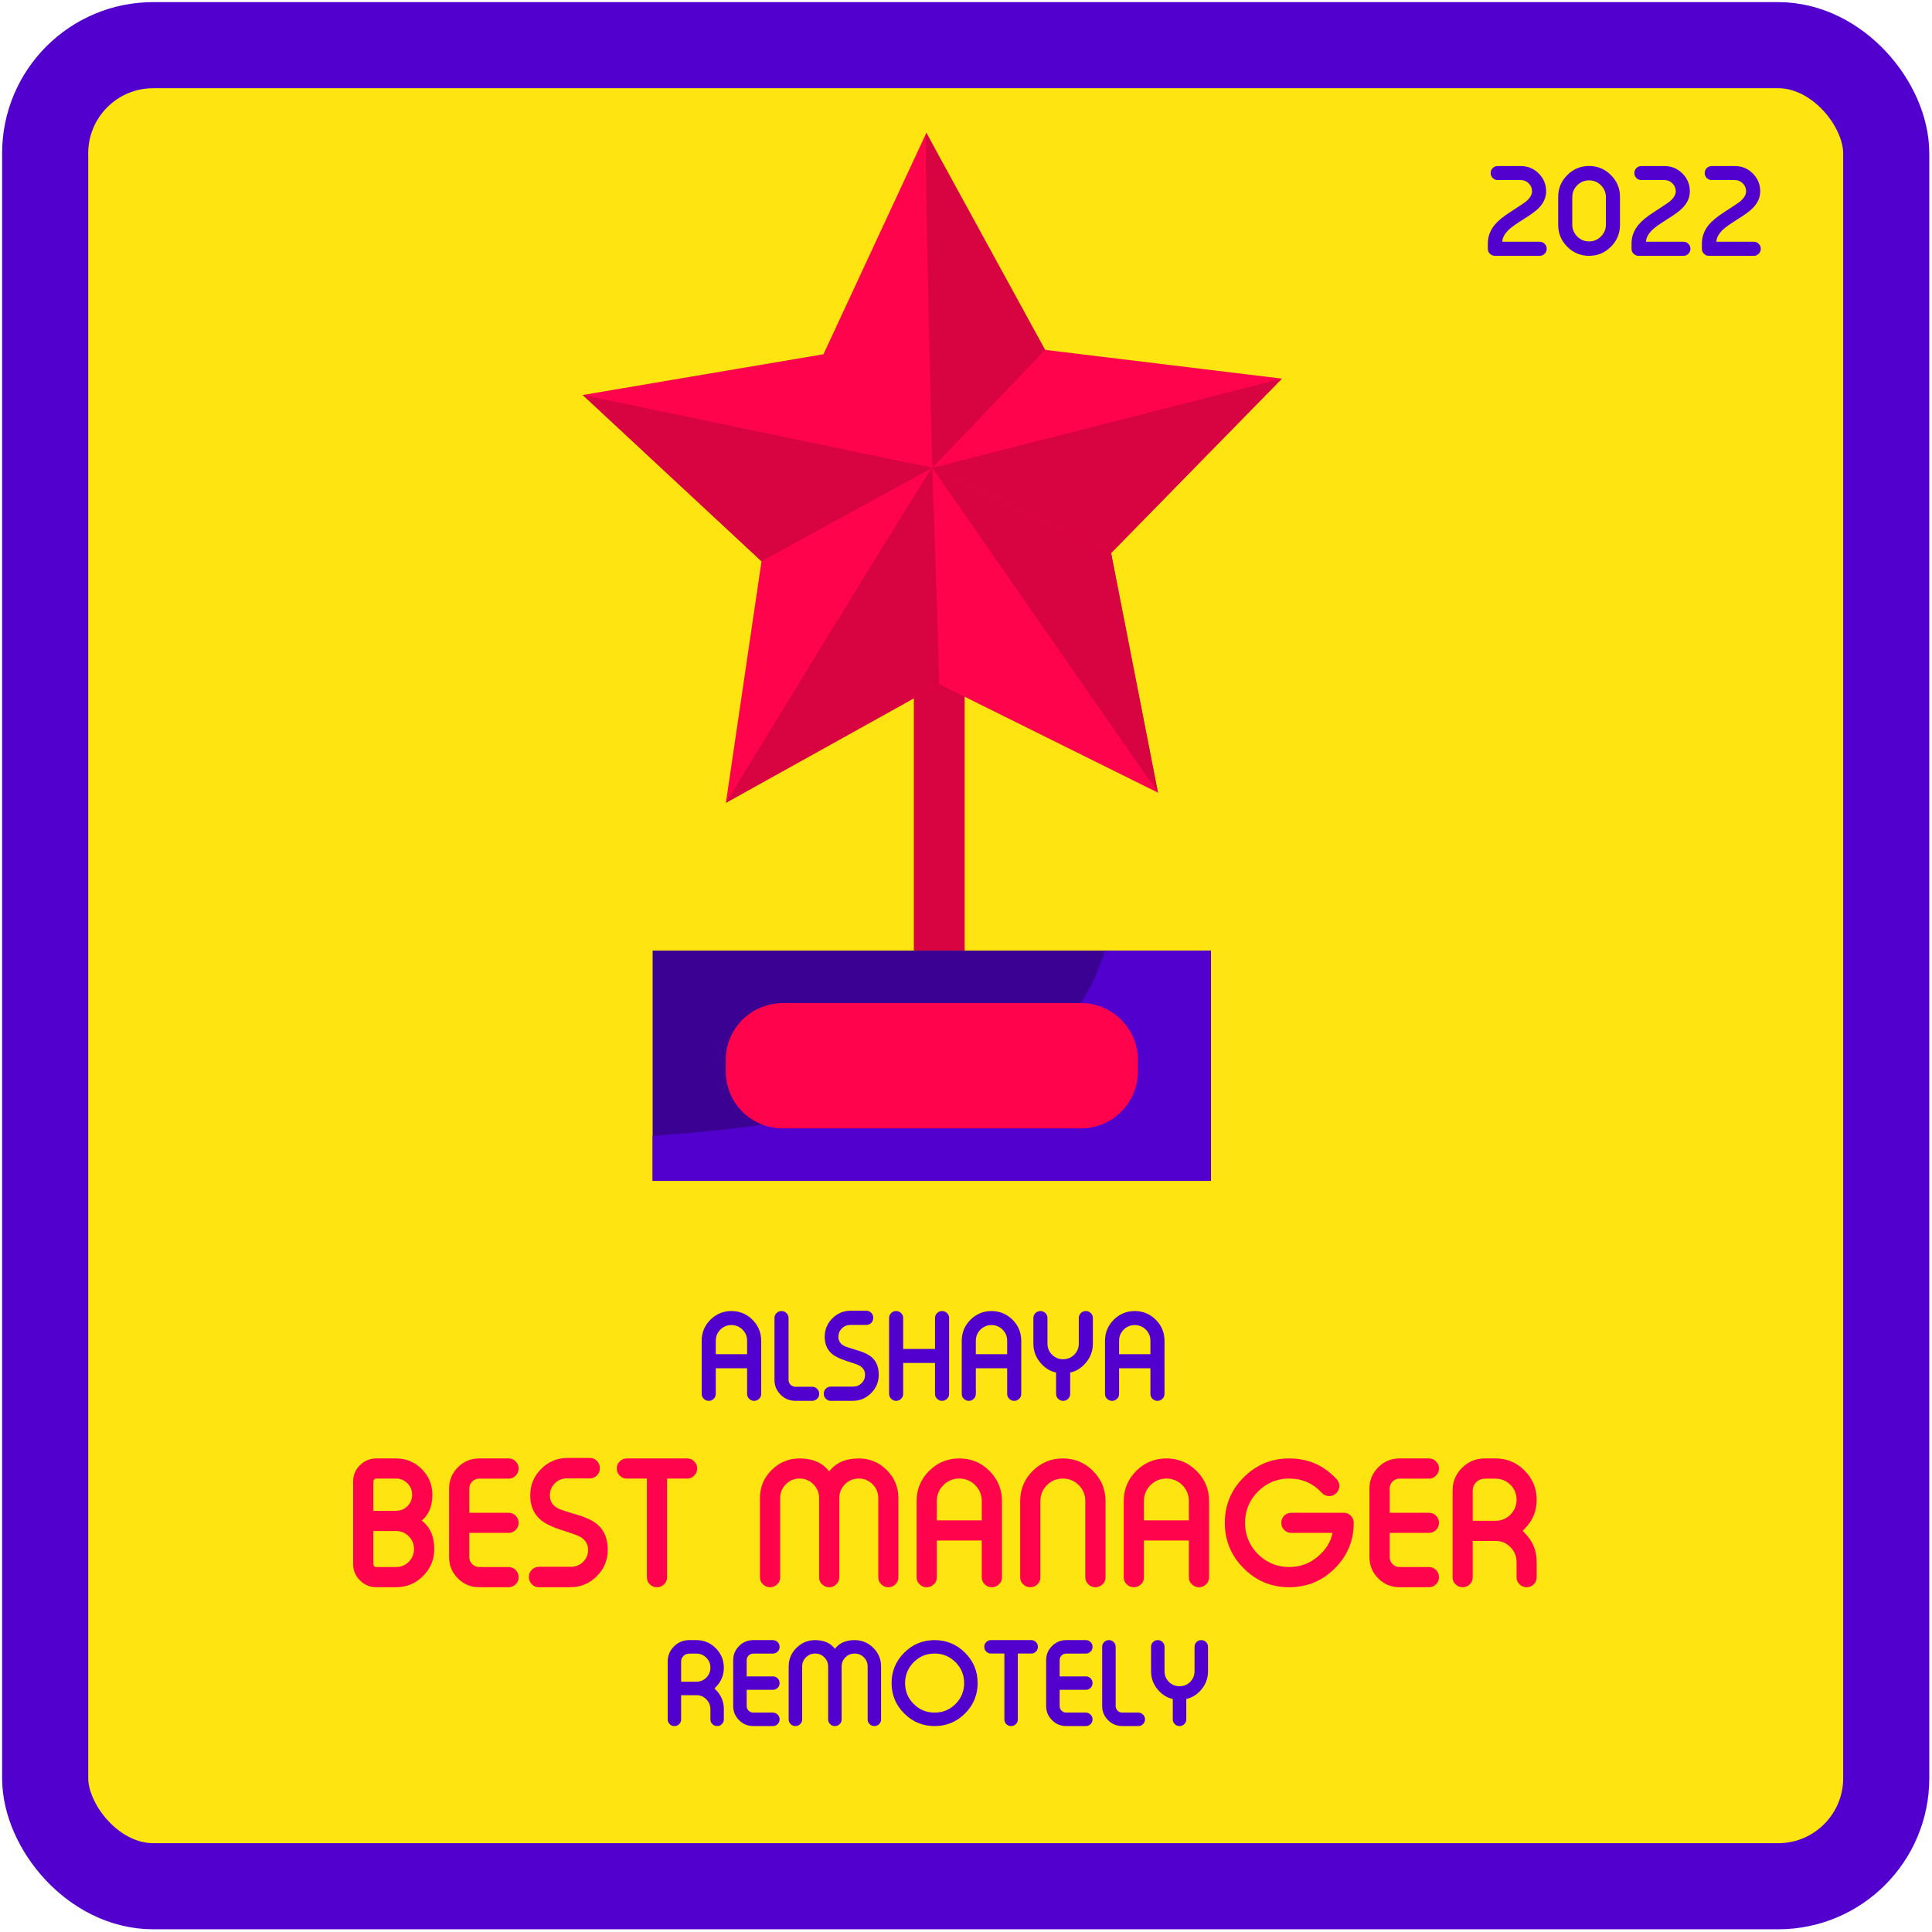
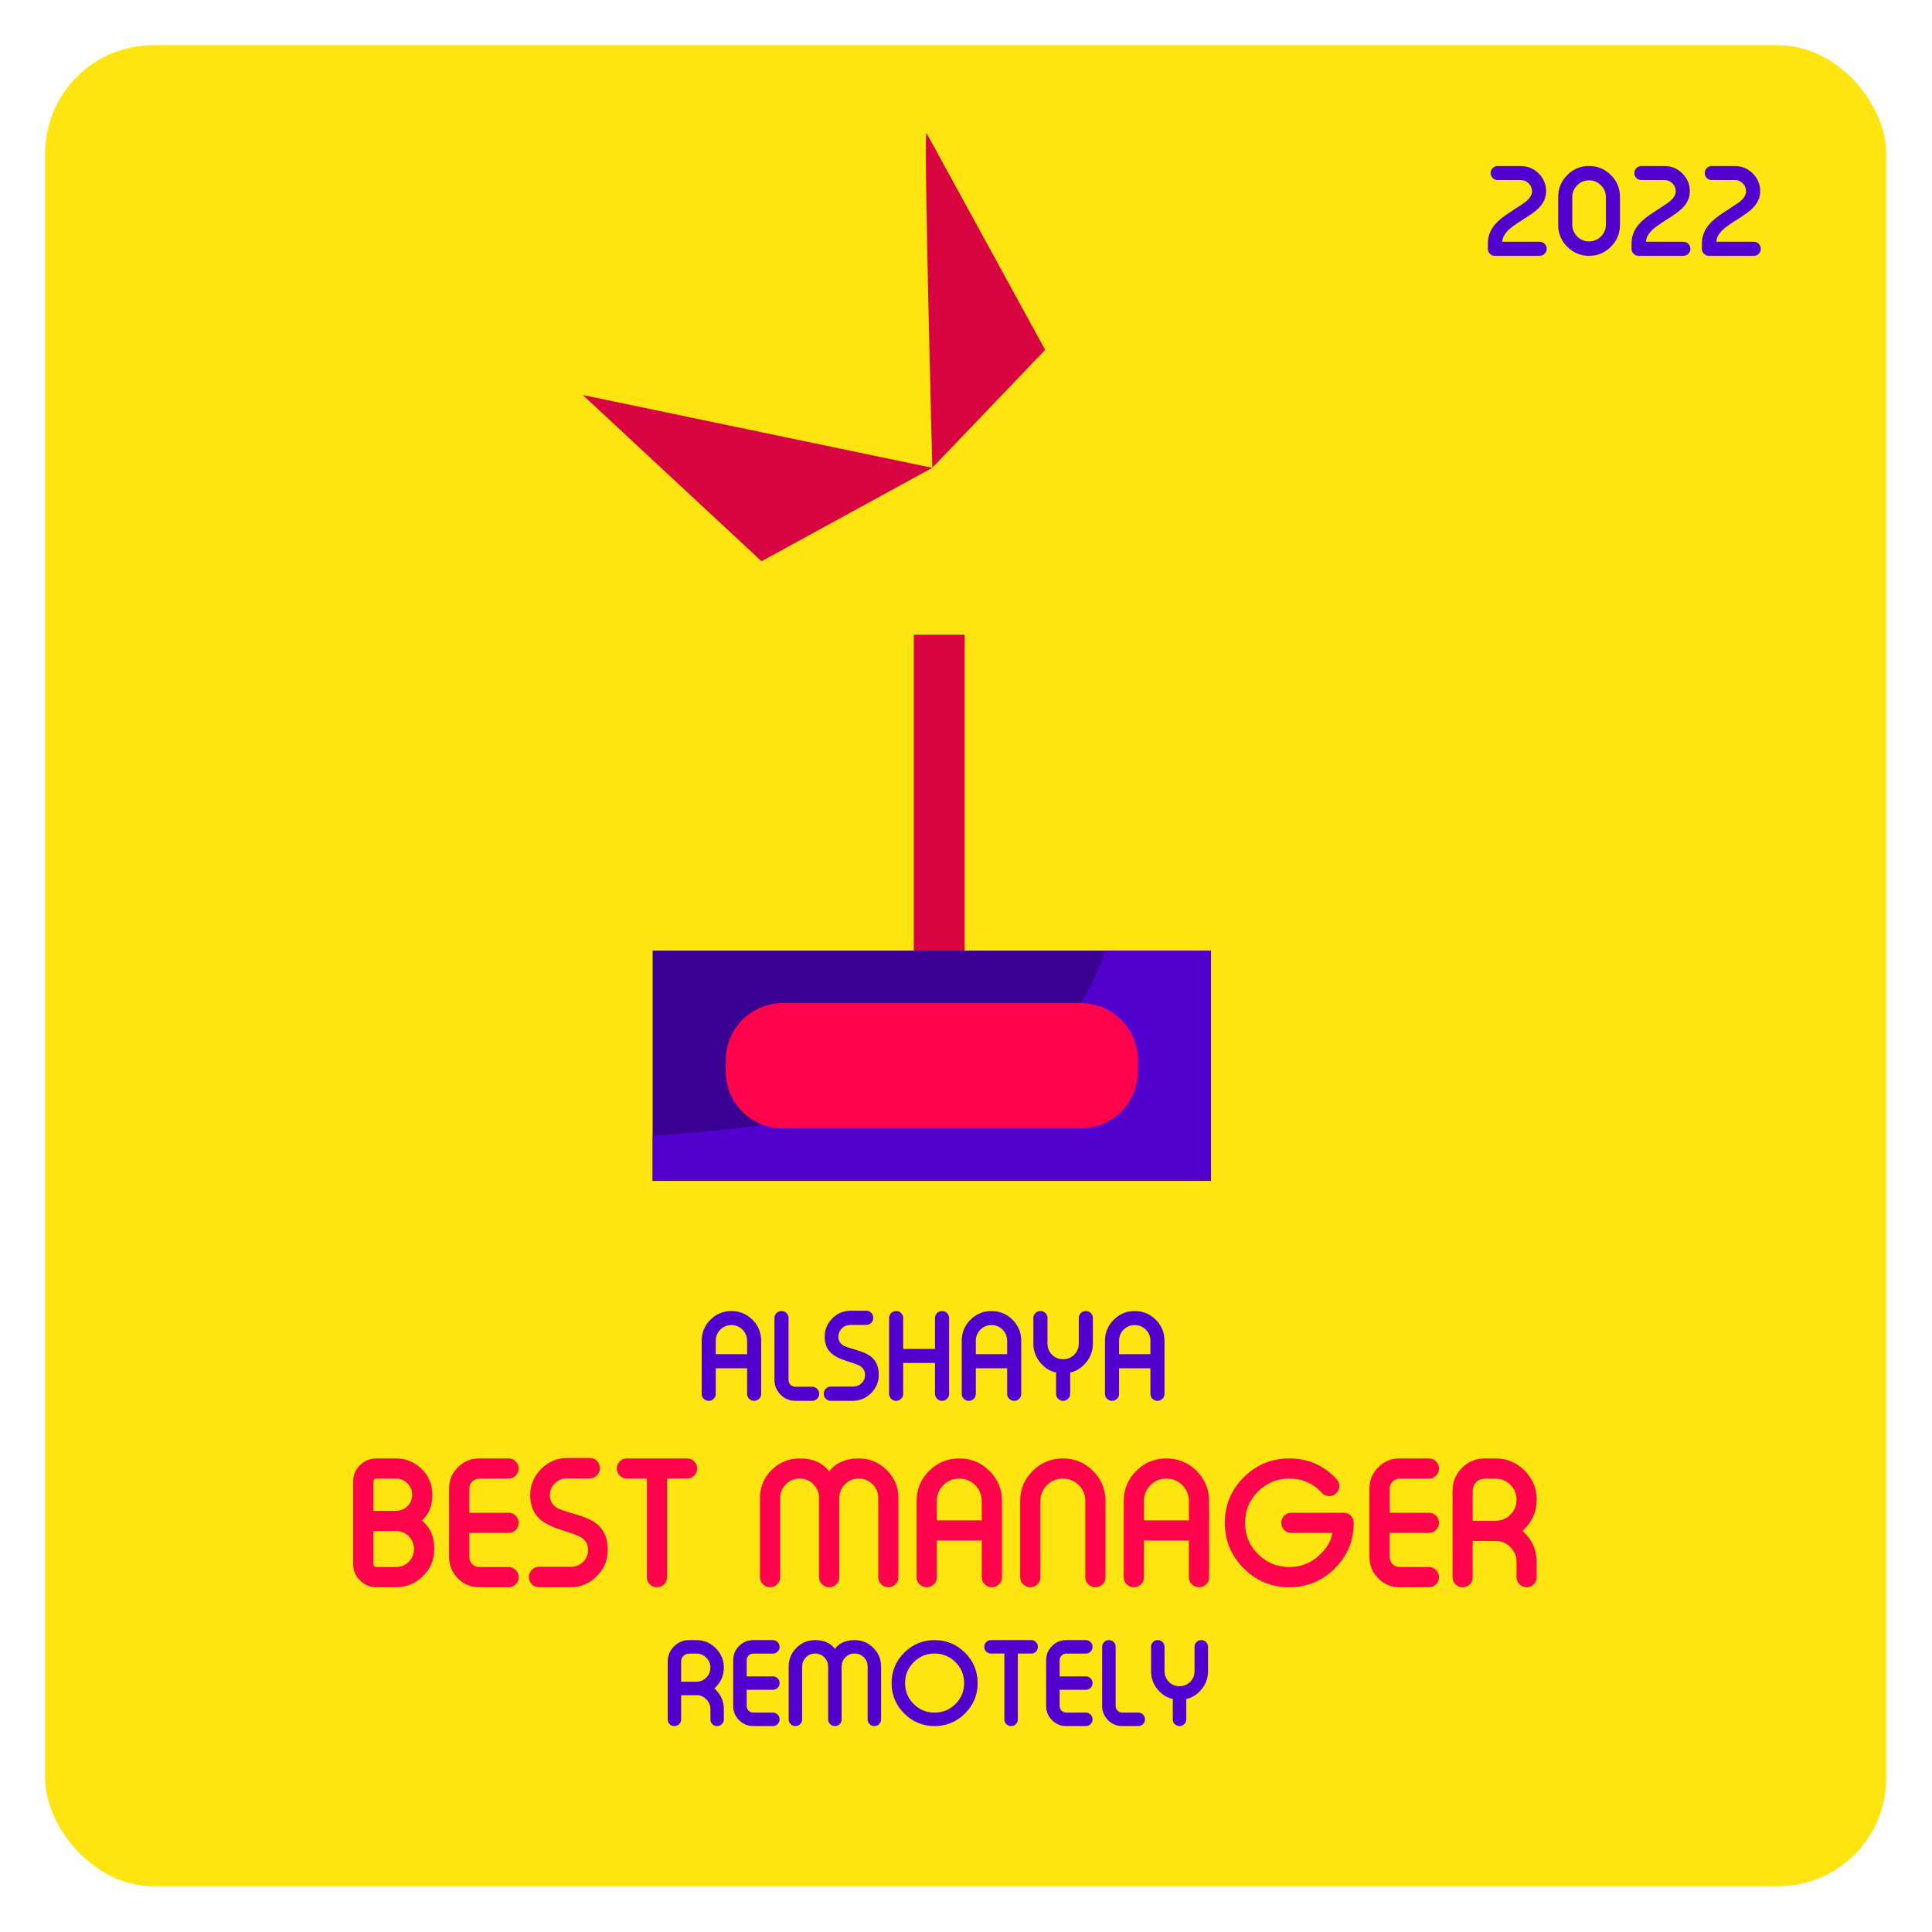
<svg xmlns="http://www.w3.org/2000/svg" width="219" height="219" viewBox="0 0 219 219" fill="none">
  <rect x="5.12" y="5.12" width="208.692" height="208.692" rx="12.248" fill="#FEE511" />
  <path d="M86.283 158.003C86.283 158.225 86.205 158.409 86.049 158.557C85.892 158.713 85.708 158.792 85.495 158.792H85.475C85.263 158.792 85.078 158.713 84.921 158.557C84.765 158.409 84.687 158.225 84.687 158.003V155.097H81.135V158.003C81.135 158.225 81.057 158.409 80.901 158.557C80.745 158.713 80.56 158.792 80.347 158.792H80.328C80.115 158.792 79.93 158.713 79.774 158.557C79.617 158.409 79.539 158.225 79.539 158.003V151.982C79.539 151.052 79.869 150.257 80.529 149.597C81.19 148.941 81.983 148.613 82.908 148.613C83.838 148.613 84.633 148.941 85.293 149.597C85.953 150.257 86.283 151.052 86.283 151.982V158.003ZM84.687 153.507V151.982C84.687 151.491 84.515 151.072 84.172 150.724C83.825 150.377 83.403 150.203 82.908 150.203C82.417 150.203 81.998 150.377 81.65 150.724C81.307 151.072 81.135 151.491 81.135 151.982V153.507H84.687ZM89.385 156.413C89.385 156.63 89.461 156.815 89.613 156.967C89.765 157.119 89.95 157.195 90.167 157.195H92.063C92.28 157.195 92.467 157.273 92.624 157.43C92.78 157.586 92.858 157.773 92.858 157.99V158.003C92.858 158.225 92.78 158.409 92.624 158.557C92.467 158.713 92.28 158.792 92.063 158.792H90.167C89.511 158.792 88.951 158.559 88.486 158.094C88.021 157.629 87.789 157.069 87.789 156.413V149.402C87.789 149.184 87.867 148.998 88.023 148.841C88.18 148.689 88.364 148.613 88.577 148.613H88.597C88.809 148.613 88.994 148.689 89.15 148.841C89.307 148.998 89.385 149.184 89.385 149.402V156.413ZM96.377 150.19C96.003 150.19 95.686 150.32 95.426 150.581C95.165 150.842 95.035 151.159 95.035 151.532C95.035 151.976 95.237 152.312 95.641 152.542C95.819 152.642 96.342 152.818 97.211 153.07C97.954 153.292 98.497 153.559 98.84 153.872C99.353 154.337 99.609 154.99 99.609 155.833C99.609 156.65 99.318 157.347 98.736 157.925C98.158 158.503 97.463 158.792 96.651 158.792H94.168C93.955 158.792 93.77 158.713 93.614 158.557C93.458 158.401 93.379 158.216 93.379 158.003V157.964C93.379 157.751 93.458 157.566 93.614 157.41C93.77 157.254 93.955 157.175 94.168 157.175H96.716C97.085 157.175 97.402 157.045 97.667 156.785C97.928 156.524 98.058 156.207 98.058 155.833C98.058 155.399 97.856 155.06 97.452 154.817C97.261 154.704 96.735 154.513 95.875 154.243C95.132 154 94.591 153.724 94.253 153.416C93.74 152.955 93.484 152.327 93.484 151.532C93.484 150.716 93.773 150.019 94.35 149.441C94.928 148.863 95.625 148.574 96.442 148.574H98.195C98.412 148.574 98.599 148.652 98.755 148.809C98.907 148.961 98.983 149.145 98.983 149.363V149.402C98.983 149.615 98.907 149.799 98.755 149.956C98.599 150.112 98.412 150.19 98.195 150.19H96.377ZM101.59 148.613C101.803 148.613 101.987 148.689 102.144 148.841C102.3 148.998 102.378 149.184 102.378 149.402V152.907H105.988V149.402C105.988 149.184 106.067 148.998 106.223 148.841C106.379 148.689 106.564 148.613 106.777 148.613H106.796C107.009 148.613 107.194 148.689 107.35 148.841C107.507 148.998 107.585 149.184 107.585 149.402V158.003C107.585 158.225 107.507 158.409 107.35 158.557C107.194 158.713 107.009 158.792 106.796 158.792H106.777C106.564 158.792 106.379 158.713 106.223 158.557C106.067 158.409 105.988 158.225 105.988 158.003V154.497H102.378V158.003C102.378 158.225 102.3 158.409 102.144 158.557C101.987 158.713 101.803 158.792 101.59 158.792H101.57C101.358 158.792 101.173 158.713 101.016 158.557C100.86 158.409 100.782 158.225 100.782 158.003V149.402C100.782 149.184 100.86 148.998 101.016 148.841C101.173 148.689 101.358 148.613 101.57 148.613H101.59ZM115.763 158.003C115.763 158.225 115.684 158.409 115.528 158.557C115.372 158.713 115.187 158.792 114.974 158.792H114.955C114.742 158.792 114.557 158.713 114.401 158.557C114.244 158.409 114.166 158.225 114.166 158.003V155.097H110.615V158.003C110.615 158.225 110.537 158.409 110.38 158.557C110.224 158.713 110.039 158.792 109.826 158.792H109.807C109.594 158.792 109.409 158.713 109.253 158.557C109.097 158.409 109.018 158.225 109.018 158.003V151.982C109.018 151.052 109.349 150.257 110.009 149.597C110.669 148.941 111.462 148.613 112.387 148.613C113.317 148.613 114.112 148.941 114.772 149.597C115.433 150.257 115.763 151.052 115.763 151.982V158.003ZM114.166 153.507V151.982C114.166 151.491 113.995 151.072 113.651 150.724C113.304 150.377 112.883 150.203 112.387 150.203C111.896 150.203 111.477 150.377 111.13 150.724C110.786 151.072 110.615 151.491 110.615 151.982V153.507H114.166ZM123.882 152.295C123.882 153.112 123.621 153.833 123.1 154.458C122.583 155.071 121.986 155.444 121.308 155.579V158.003C121.308 158.225 121.23 158.409 121.073 158.557C120.917 158.713 120.732 158.792 120.52 158.792H120.5C120.287 158.792 120.102 158.713 119.946 158.557C119.79 158.409 119.712 158.225 119.712 158.003V155.579C119.034 155.444 118.437 155.071 117.92 154.458C117.398 153.833 117.138 153.112 117.138 152.295V149.402C117.138 149.184 117.216 148.998 117.372 148.841C117.529 148.689 117.713 148.613 117.926 148.613H117.946C118.158 148.613 118.343 148.689 118.499 148.841C118.656 148.998 118.734 149.184 118.734 149.402V152.295C118.734 152.79 118.906 153.211 119.249 153.559C119.596 153.902 120.016 154.074 120.506 154.074C121.002 154.074 121.423 153.902 121.771 153.559C122.114 153.211 122.285 152.79 122.285 152.295V149.402C122.285 149.184 122.364 148.998 122.52 148.841C122.676 148.689 122.861 148.613 123.074 148.613H123.093C123.306 148.613 123.491 148.689 123.647 148.841C123.804 148.998 123.882 149.184 123.882 149.402V152.295ZM132.001 158.003C132.001 158.225 131.923 158.409 131.767 158.557C131.61 158.713 131.425 158.792 131.213 158.792H131.193C130.98 158.792 130.796 158.713 130.639 158.557C130.483 158.409 130.405 158.225 130.405 158.003V155.097H126.853V158.003C126.853 158.225 126.775 158.409 126.619 158.557C126.462 158.713 126.278 158.792 126.065 158.792H126.045C125.832 158.792 125.648 158.713 125.491 158.557C125.335 158.409 125.257 158.225 125.257 158.003V151.982C125.257 151.052 125.587 150.257 126.247 149.597C126.908 148.941 127.7 148.613 128.626 148.613C129.555 148.613 130.35 148.941 131.011 149.597C131.671 150.257 132.001 151.052 132.001 151.982V158.003ZM130.405 153.507V151.982C130.405 151.491 130.233 151.072 129.89 150.724C129.542 150.377 129.121 150.203 128.626 150.203C128.135 150.203 127.716 150.377 127.368 150.724C127.025 151.072 126.853 151.491 126.853 151.982V153.507H130.405Z" fill="#5200CE" />
  <path d="M172.385 18.822C173.18 18.822 173.858 19.102 174.418 19.662C174.979 20.223 175.259 20.898 175.259 21.689C175.259 22.384 174.981 23.014 174.425 23.578C174.099 23.917 173.519 24.343 172.685 24.856C171.864 25.373 171.306 25.772 171.01 26.055C170.533 26.528 170.294 26.978 170.294 27.404L174.536 27.404C174.757 27.404 174.942 27.482 175.09 27.638C175.246 27.794 175.324 27.981 175.324 28.198L175.324 28.212C175.324 28.433 175.246 28.618 175.09 28.765C174.942 28.922 174.757 29 174.536 29L169.44 29C169.227 29 169.043 28.922 168.886 28.765C168.73 28.618 168.652 28.433 168.652 28.212L168.652 27.599C168.652 26.8 168.927 26.076 169.479 25.429C169.857 24.986 170.446 24.51 171.245 24.002C172.214 23.377 172.783 22.996 172.952 22.862C173.426 22.466 173.663 22.075 173.663 21.689C173.663 21.337 173.539 21.037 173.291 20.79C173.039 20.538 172.737 20.412 172.385 20.412L169.766 20.412C169.549 20.412 169.362 20.336 169.205 20.184C169.049 20.027 168.971 19.84 168.971 19.623L168.971 19.61C168.971 19.393 169.049 19.206 169.205 19.05C169.362 18.898 169.549 18.822 169.766 18.822L172.385 18.822ZM180.127 18.815C181.091 18.815 181.916 19.158 182.603 19.845C183.289 20.531 183.632 21.354 183.632 22.314L183.632 25.494C183.632 26.459 183.289 27.284 182.603 27.97C181.916 28.657 181.091 29 180.127 29C179.167 29 178.343 28.657 177.657 27.97C176.971 27.284 176.627 26.459 176.627 25.494L176.627 22.314C176.627 21.354 176.971 20.531 177.657 19.845C178.343 19.158 179.167 18.815 180.127 18.815ZM180.127 20.444C179.601 20.444 179.151 20.631 178.778 21.005C178.409 21.378 178.224 21.828 178.224 22.354L178.224 25.455C178.224 25.981 178.409 26.43 178.778 26.804C179.151 27.178 179.601 27.364 180.127 27.364C180.652 27.364 181.102 27.178 181.476 26.804C181.849 26.43 182.036 25.981 182.036 25.455L182.036 22.354C182.036 21.828 181.849 21.378 181.476 21.005C181.102 20.631 180.652 20.444 180.127 20.444ZM188.676 18.822C189.471 18.822 190.149 19.102 190.709 19.662C191.269 20.223 191.55 20.898 191.55 21.689C191.55 22.384 191.272 23.014 190.716 23.578C190.39 23.917 189.81 24.343 188.976 24.856C188.155 25.373 187.596 25.772 187.301 26.055C186.823 26.528 186.584 26.978 186.584 27.404L190.826 27.404C191.048 27.404 191.232 27.482 191.38 27.638C191.537 27.794 191.615 27.981 191.615 28.198L191.615 28.212C191.615 28.433 191.537 28.618 191.38 28.765C191.232 28.922 191.048 29 190.826 29L185.731 29C185.518 29 185.333 28.922 185.177 28.765C185.02 28.618 184.942 28.433 184.942 28.212L184.942 27.599C184.942 26.8 185.218 26.076 185.77 25.429C186.148 24.986 186.736 24.51 187.536 24.002C188.504 23.377 189.073 22.996 189.243 22.862C189.716 22.466 189.953 22.075 189.953 21.689C189.953 21.337 189.829 21.037 189.582 20.79C189.33 20.538 189.028 20.412 188.676 20.412L186.056 20.412C185.839 20.412 185.652 20.336 185.496 20.184C185.34 20.027 185.261 19.84 185.261 19.623L185.261 19.61C185.261 19.393 185.34 19.206 185.496 19.05C185.652 18.898 185.839 18.822 186.056 18.822L188.676 18.822ZM196.652 18.822C197.447 18.822 198.124 19.102 198.685 19.662C199.245 20.223 199.525 20.898 199.525 21.689C199.525 22.384 199.247 23.014 198.691 23.578C198.366 23.917 197.786 24.343 196.952 24.856C196.13 25.373 195.572 25.772 195.277 26.055C194.799 26.528 194.56 26.978 194.56 27.404L198.802 27.404C199.024 27.404 199.208 27.482 199.356 27.638C199.512 27.794 199.591 27.981 199.591 28.198L199.591 28.212C199.591 28.433 199.512 28.618 199.356 28.765C199.208 28.922 199.024 29 198.802 29L193.706 29C193.494 29 193.309 28.922 193.153 28.765C192.996 28.618 192.918 28.433 192.918 28.212L192.918 27.599C192.918 26.8 193.194 26.076 193.746 25.429C194.124 24.986 194.712 24.51 195.511 24.002C196.48 23.377 197.049 22.996 197.219 22.862C197.692 22.466 197.929 22.075 197.929 21.689C197.929 21.337 197.805 21.037 197.558 20.79C197.306 20.538 197.004 20.412 196.652 20.412L194.032 20.412C193.815 20.412 193.628 20.336 193.472 20.184C193.315 20.027 193.237 19.84 193.237 19.623L193.237 19.61C193.237 19.393 193.315 19.206 193.472 19.05C193.628 18.898 193.815 18.822 194.032 18.822L196.652 18.822Z" fill="#5200CE" />
  <path d="M42.318 171.264L44.888 171.255C45.399 171.255 45.832 171.081 46.188 170.732C46.543 170.377 46.72 169.943 46.72 169.433C46.72 168.928 46.543 168.498 46.188 168.143C45.826 167.781 45.393 167.601 44.888 167.601H42.664C42.564 167.601 42.48 167.635 42.411 167.703C42.349 167.772 42.318 167.856 42.318 167.956V171.264ZM40.028 167.956C40.028 167.227 40.287 166.604 40.804 166.086C41.321 165.576 41.941 165.32 42.664 165.32H44.888C46.029 165.32 47.001 165.722 47.804 166.526C48.608 167.33 49.01 168.298 49.01 169.433C49.01 170.716 48.608 171.694 47.804 172.367C48.752 173.09 49.225 174.165 49.225 175.592C49.225 176.782 48.801 177.801 47.954 178.648C47.107 179.496 46.085 179.919 44.888 179.919H42.664C41.941 179.919 41.321 179.661 40.804 179.144C40.287 178.626 40.028 178.006 40.028 177.284V167.956ZM44.888 177.63C45.455 177.63 45.938 177.433 46.337 177.041C46.73 176.642 46.926 176.159 46.926 175.592C46.926 175.025 46.73 174.542 46.337 174.143C45.938 173.744 45.455 173.545 44.888 173.545H42.318V177.284C42.318 177.383 42.349 177.468 42.411 177.536C42.48 177.598 42.564 177.63 42.664 177.63H44.888ZM53.197 171.479H57.656C57.961 171.479 58.226 171.588 58.45 171.807C58.675 172.031 58.787 172.299 58.787 172.61V172.629C58.787 172.941 58.675 173.209 58.45 173.433C58.226 173.651 57.961 173.76 57.656 173.76H53.197V176.508C53.197 176.819 53.306 177.084 53.525 177.302C53.743 177.52 54.008 177.63 54.319 177.63H57.656C57.961 177.63 58.226 177.742 58.45 177.966C58.675 178.19 58.787 178.458 58.787 178.77V178.788C58.787 179.106 58.675 179.371 58.45 179.583C58.226 179.807 57.961 179.919 57.656 179.919H54.319C53.378 179.919 52.574 179.586 51.908 178.919C51.241 178.253 50.908 177.449 50.908 176.508V168.732C50.908 167.791 51.241 166.987 51.908 166.32C52.574 165.653 53.378 165.32 54.319 165.32H57.656C57.961 165.32 58.226 165.432 58.45 165.657C58.675 165.868 58.787 166.133 58.787 166.451V166.47C58.787 166.781 58.675 167.049 58.45 167.273C58.226 167.498 57.961 167.61 57.656 167.61H54.319C54.008 167.61 53.743 167.719 53.525 167.937C53.306 168.155 53.197 168.42 53.197 168.732V171.479ZM64.254 167.582C63.719 167.582 63.264 167.769 62.89 168.143C62.516 168.517 62.329 168.971 62.329 169.507C62.329 170.143 62.619 170.626 63.198 170.956C63.454 171.099 64.205 171.352 65.451 171.713C66.516 172.031 67.295 172.414 67.787 172.863C68.523 173.529 68.89 174.467 68.89 175.676C68.89 176.848 68.473 177.848 67.638 178.676C66.809 179.505 65.812 179.919 64.647 179.919H61.086C60.781 179.919 60.516 179.807 60.292 179.583C60.067 179.359 59.955 179.094 59.955 178.788V178.732C59.955 178.427 60.067 178.162 60.292 177.938C60.516 177.714 60.781 177.601 61.086 177.601H64.74C65.27 177.601 65.725 177.415 66.105 177.041C66.479 176.667 66.666 176.212 66.666 175.676C66.666 175.053 66.376 174.567 65.797 174.218C65.522 174.056 64.769 173.782 63.535 173.396C62.469 173.047 61.694 172.651 61.208 172.208C60.472 171.548 60.105 170.648 60.105 169.507C60.105 168.336 60.519 167.336 61.348 166.507C62.176 165.678 63.176 165.264 64.348 165.264H66.862C67.174 165.264 67.442 165.376 67.666 165.6C67.884 165.819 67.993 166.083 67.993 166.395V166.451C67.993 166.756 67.884 167.021 67.666 167.245C67.442 167.47 67.174 167.582 66.862 167.582H64.254ZM79.022 166.47C79.022 166.781 78.91 167.049 78.686 167.273C78.468 167.492 78.203 167.601 77.891 167.601H75.611V178.788C75.611 179.1 75.502 179.365 75.284 179.583C75.059 179.807 74.791 179.919 74.48 179.919H74.461C74.15 179.919 73.882 179.807 73.657 179.583C73.439 179.365 73.33 179.1 73.33 178.788V167.601H71.049C70.744 167.601 70.479 167.492 70.255 167.273C70.031 167.049 69.919 166.781 69.919 166.47V166.451C69.919 166.139 70.031 165.871 70.255 165.647C70.479 165.429 70.744 165.32 71.049 165.32H77.891C78.203 165.32 78.468 165.429 78.686 165.647C78.91 165.871 79.022 166.139 79.022 166.451V166.47ZM88.434 178.788C88.434 179.106 88.322 179.371 88.098 179.583C87.873 179.807 87.609 179.919 87.303 179.919H87.275C86.97 179.919 86.705 179.807 86.481 179.583C86.256 179.371 86.144 179.106 86.144 178.788V169.816C86.144 168.576 86.584 167.516 87.462 166.638C88.341 165.759 89.4 165.32 90.64 165.32C92.123 165.32 93.241 165.812 93.995 166.797C94.743 165.812 95.859 165.32 97.341 165.32C98.582 165.32 99.641 165.759 100.519 166.638C101.398 167.516 101.837 168.576 101.837 169.816V178.788C101.837 179.1 101.728 179.365 101.51 179.583C101.286 179.807 101.018 179.919 100.706 179.919H100.688C100.37 179.919 100.105 179.807 99.893 179.583C99.669 179.371 99.557 179.106 99.557 178.788V169.816C99.557 169.199 99.342 168.675 98.912 168.246C98.482 167.816 97.958 167.601 97.341 167.601C96.731 167.601 96.21 167.816 95.781 168.246C95.351 168.675 95.136 169.199 95.136 169.816V178.788C95.136 179.106 95.023 179.371 94.799 179.583C94.587 179.807 94.323 179.919 94.005 179.919H93.986C93.674 179.919 93.407 179.807 93.182 179.583C92.958 179.371 92.846 179.106 92.846 178.788V169.816C92.846 169.199 92.631 168.675 92.201 168.246C91.771 167.816 91.251 167.601 90.64 167.601C90.029 167.601 89.509 167.816 89.079 168.246C88.649 168.675 88.434 169.199 88.434 169.816V178.788ZM113.577 178.788C113.577 179.106 113.464 179.371 113.24 179.583C113.016 179.807 112.751 179.919 112.446 179.919H112.418C112.112 179.919 111.847 179.807 111.623 179.583C111.399 179.371 111.287 179.106 111.287 178.788V174.62H106.193V178.788C106.193 179.106 106.081 179.371 105.856 179.583C105.632 179.807 105.367 179.919 105.062 179.919H105.034C104.728 179.919 104.464 179.807 104.239 179.583C104.015 179.371 103.903 179.106 103.903 178.788V170.152C103.903 168.819 104.376 167.679 105.323 166.731C106.271 165.79 107.408 165.32 108.735 165.32C110.068 165.32 111.209 165.79 112.156 166.731C113.103 167.679 113.577 168.819 113.577 170.152V178.788ZM111.287 172.339V170.152C111.287 169.448 111.04 168.847 110.548 168.348C110.05 167.85 109.445 167.601 108.735 167.601C108.031 167.601 107.43 167.85 106.931 168.348C106.439 168.847 106.193 169.448 106.193 170.152V172.339H111.287ZM125.316 178.788C125.316 179.106 125.204 179.371 124.979 179.583C124.755 179.807 124.49 179.919 124.185 179.919H124.157C123.852 179.919 123.587 179.807 123.362 179.583C123.138 179.371 123.026 179.106 123.026 178.788V170.152C123.026 169.448 122.78 168.847 122.288 168.348C121.789 167.85 121.185 167.601 120.474 167.601C119.77 167.601 119.169 167.85 118.67 168.348C118.178 168.847 117.932 169.448 117.932 170.152V178.788C117.932 179.106 117.82 179.371 117.596 179.583C117.371 179.807 117.106 179.919 116.801 179.919H116.773C116.468 179.919 116.203 179.807 115.979 179.583C115.754 179.371 115.642 179.106 115.642 178.788V170.152C115.642 168.819 116.116 167.679 117.063 166.731C118.01 165.79 119.147 165.32 120.474 165.32C121.808 165.32 122.948 165.79 123.895 166.731C124.842 167.679 125.316 168.819 125.316 170.152V178.788ZM137.055 178.788C137.055 179.106 136.943 179.371 136.719 179.583C136.494 179.807 136.23 179.919 135.924 179.919H135.896C135.591 179.919 135.326 179.807 135.102 179.583C134.877 179.371 134.765 179.106 134.765 178.788V174.62H129.671V178.788C129.671 179.106 129.559 179.371 129.335 179.583C129.111 179.807 128.846 179.919 128.54 179.919H128.512C128.207 179.919 127.942 179.807 127.718 179.583C127.494 179.371 127.381 179.106 127.381 178.788V170.152C127.381 168.819 127.855 167.679 128.802 166.731C129.749 165.79 130.886 165.32 132.214 165.32C133.547 165.32 134.687 165.79 135.635 166.731C136.582 167.679 137.055 168.819 137.055 170.152V178.788ZM134.765 172.339V170.152C134.765 169.448 134.519 168.847 134.027 168.348C133.528 167.85 132.924 167.601 132.214 167.601C131.51 167.601 130.908 167.85 130.41 168.348C129.918 168.847 129.671 169.448 129.671 170.152V172.339H134.765ZM146.14 165.32C148.277 165.32 150.069 166.105 151.514 167.675C151.72 167.9 151.823 168.155 151.823 168.442C151.823 168.485 151.82 168.526 151.813 168.563C151.77 168.906 151.617 169.168 151.355 169.348L151.337 169.367C151.131 169.517 150.913 169.591 150.683 169.591C150.639 169.591 150.595 169.588 150.552 169.582C150.271 169.557 150.031 169.436 149.832 169.218C148.841 168.14 147.611 167.601 146.14 167.601C144.757 167.601 143.576 168.09 142.598 169.068C141.619 170.046 141.13 171.23 141.13 172.62C141.13 174.009 141.619 175.193 142.598 176.171C143.576 177.143 144.757 177.63 146.14 177.63C147.38 177.63 148.467 177.228 149.402 176.424C150.33 175.626 150.876 174.738 151.038 173.76H146.374C146.062 173.76 145.794 173.648 145.57 173.424C145.352 173.205 145.243 172.941 145.243 172.629V172.61C145.243 172.299 145.352 172.031 145.57 171.807C145.794 171.588 146.062 171.479 146.374 171.479H152.309C152.62 171.479 152.888 171.588 153.113 171.807C153.331 172.031 153.443 172.299 153.449 172.61V172.62C153.449 174.632 152.736 176.352 151.309 177.779C149.876 179.206 148.153 179.919 146.14 179.919C144.127 179.919 142.408 179.206 140.981 177.779C139.554 176.352 138.84 174.632 138.84 172.62C138.84 170.607 139.554 168.887 140.981 167.46C142.408 166.033 144.127 165.32 146.14 165.32ZM157.524 171.479H161.983C162.288 171.479 162.553 171.588 162.777 171.807C163.001 172.031 163.114 172.299 163.114 172.61V172.629C163.114 172.941 163.001 173.209 162.777 173.433C162.553 173.651 162.288 173.76 161.983 173.76H157.524V176.508C157.524 176.819 157.633 177.084 157.851 177.302C158.069 177.52 158.334 177.63 158.646 177.63H161.983C162.288 177.63 162.553 177.742 162.777 177.966C163.001 178.19 163.114 178.458 163.114 178.77V178.788C163.114 179.106 163.001 179.371 162.777 179.583C162.553 179.807 162.288 179.919 161.983 179.919H158.646C157.705 179.919 156.901 179.586 156.234 178.919C155.568 178.253 155.234 177.449 155.234 176.508V168.732C155.234 167.791 155.568 166.987 156.234 166.32C156.901 165.653 157.705 165.32 158.646 165.32H161.983C162.288 165.32 162.553 165.432 162.777 165.657C163.001 165.868 163.114 166.133 163.114 166.451V166.47C163.114 166.781 163.001 167.049 162.777 167.273C162.553 167.498 162.288 167.61 161.983 167.61H158.646C158.334 167.61 158.069 167.719 157.851 167.937C157.633 168.155 157.524 168.42 157.524 168.732V171.479ZM169.516 172.386C170.176 172.386 170.74 172.156 171.208 171.694C171.675 171.227 171.909 170.663 171.909 170.003C171.909 169.336 171.675 168.769 171.208 168.302C170.74 167.841 170.176 167.61 169.516 167.61H168.441C167.974 167.61 167.609 167.738 167.348 167.993C167.142 168.199 167.011 168.442 166.955 168.722C166.943 168.791 166.936 168.9 166.936 169.049V172.386H169.516ZM171.909 177.059C171.909 176.399 171.675 175.835 171.208 175.368C170.784 174.938 170.279 174.707 169.694 174.676H166.936V178.788C166.936 179.1 166.827 179.365 166.609 179.583C166.385 179.807 166.117 179.919 165.805 179.919H165.787C165.469 179.919 165.204 179.807 164.992 179.583C164.768 179.371 164.656 179.106 164.656 178.788V168.965C164.656 167.962 165.011 167.105 165.721 166.395C166.438 165.678 167.298 165.32 168.301 165.32H169.516C170.806 165.32 171.906 165.778 172.815 166.694C173.731 167.61 174.189 168.713 174.189 170.003C174.189 171.286 173.731 172.386 172.815 173.302L172.6 173.526L172.825 173.76C173.734 174.67 174.189 175.77 174.189 177.059V178.788C174.189 179.106 174.077 179.371 173.853 179.583C173.628 179.807 173.364 179.919 173.058 179.919H173.04C172.734 179.919 172.469 179.807 172.245 179.583C172.021 179.371 171.909 179.106 171.909 178.788V177.059Z" fill="#FF034C" />
  <path d="M78.93 190.63C79.371 190.63 79.748 190.476 80.06 190.168C80.372 189.856 80.528 189.48 80.528 189.039C80.528 188.594 80.372 188.215 80.06 187.903C79.748 187.596 79.371 187.442 78.93 187.442H78.213C77.901 187.442 77.658 187.527 77.483 187.698C77.346 187.835 77.258 187.997 77.221 188.184C77.213 188.23 77.209 188.303 77.209 188.403V190.63H78.93ZM80.528 193.749C80.528 193.308 80.372 192.932 80.06 192.62C79.777 192.333 79.44 192.179 79.049 192.158H77.209V194.904C77.209 195.112 77.136 195.288 76.99 195.434C76.841 195.584 76.662 195.658 76.454 195.658H76.441C76.229 195.658 76.052 195.584 75.911 195.434C75.761 195.292 75.686 195.116 75.686 194.904V188.346C75.686 187.677 75.923 187.105 76.397 186.631C76.876 186.152 77.45 185.913 78.12 185.913H78.93C79.791 185.913 80.526 186.219 81.133 186.83C81.744 187.442 82.05 188.178 82.05 189.039C82.05 189.896 81.744 190.63 81.133 191.241L80.989 191.391L81.139 191.547C81.746 192.154 82.05 192.888 82.05 193.749V194.904C82.05 195.116 81.975 195.292 81.825 195.434C81.676 195.584 81.499 195.658 81.295 195.658H81.283C81.079 195.658 80.902 195.584 80.752 195.434C80.603 195.292 80.528 195.116 80.528 194.904V193.749ZM84.639 190.025H87.615C87.819 190.025 87.996 190.098 88.145 190.243C88.295 190.393 88.37 190.572 88.37 190.78V190.792C88.37 191 88.295 191.179 88.145 191.329C87.996 191.474 87.819 191.547 87.615 191.547H84.639V193.381C84.639 193.589 84.712 193.766 84.858 193.912C85.003 194.057 85.18 194.13 85.388 194.13H87.615C87.819 194.13 87.996 194.205 88.145 194.355C88.295 194.504 88.37 194.683 88.37 194.891V194.904C88.37 195.116 88.295 195.292 88.145 195.434C87.996 195.584 87.819 195.658 87.615 195.658H85.388C84.76 195.658 84.223 195.436 83.778 194.991C83.333 194.546 83.111 194.009 83.111 193.381V188.19C83.111 187.562 83.333 187.026 83.778 186.581C84.223 186.136 84.76 185.913 85.388 185.913H87.615C87.819 185.913 87.996 185.988 88.145 186.138C88.295 186.279 88.37 186.456 88.37 186.668V186.681C88.37 186.889 88.295 187.067 88.145 187.217C87.996 187.367 87.819 187.442 87.615 187.442H85.388C85.18 187.442 85.003 187.515 84.858 187.66C84.712 187.806 84.639 187.983 84.639 188.19V190.025ZM90.928 194.904C90.928 195.116 90.853 195.292 90.703 195.434C90.554 195.584 90.377 195.658 90.173 195.658H90.154C89.951 195.658 89.774 195.584 89.624 195.434C89.474 195.292 89.399 195.116 89.399 194.904V188.914C89.399 188.086 89.693 187.379 90.279 186.793C90.865 186.207 91.573 185.913 92.4 185.913C93.39 185.913 94.137 186.242 94.64 186.899C95.139 186.242 95.884 185.913 96.874 185.913C97.701 185.913 98.408 186.207 98.995 186.793C99.581 187.379 99.874 188.086 99.874 188.914V194.904C99.874 195.112 99.802 195.288 99.656 195.434C99.506 195.584 99.328 195.658 99.12 195.658H99.107C98.895 195.658 98.718 195.584 98.577 195.434C98.427 195.292 98.352 195.116 98.352 194.904V188.914C98.352 188.502 98.209 188.153 97.922 187.866C97.635 187.579 97.285 187.436 96.874 187.436C96.466 187.436 96.119 187.579 95.832 187.866C95.545 188.153 95.401 188.502 95.401 188.914V194.904C95.401 195.116 95.326 195.292 95.177 195.434C95.035 195.584 94.858 195.658 94.646 195.658H94.634C94.426 195.658 94.247 195.584 94.097 195.434C93.948 195.292 93.873 195.116 93.873 194.904V188.914C93.873 188.502 93.729 188.153 93.442 187.866C93.155 187.579 92.808 187.436 92.4 187.436C91.993 187.436 91.645 187.579 91.358 187.866C91.071 188.153 90.928 188.502 90.928 188.914V194.904ZM105.939 185.913C107.282 185.913 108.432 186.39 109.389 187.342C110.341 188.294 110.818 189.442 110.818 190.786C110.818 192.129 110.341 193.277 109.389 194.23C108.432 195.182 107.282 195.658 105.939 195.658C104.595 195.658 103.447 195.182 102.495 194.23C101.542 193.277 101.066 192.129 101.066 190.786C101.066 189.442 101.542 188.294 102.495 187.342C103.447 186.39 104.595 185.913 105.939 185.913ZM105.939 187.436C105.015 187.436 104.227 187.762 103.574 188.415C102.921 189.068 102.595 189.858 102.595 190.786C102.595 191.713 102.921 192.504 103.574 193.157C104.227 193.805 105.015 194.13 105.939 194.13C106.866 194.13 107.657 193.805 108.31 193.157C108.963 192.504 109.289 191.713 109.289 190.786C109.289 189.858 108.963 189.068 108.31 188.415C107.657 187.762 106.866 187.436 105.939 187.436ZM117.649 186.681C117.649 186.889 117.574 187.067 117.425 187.217C117.279 187.363 117.102 187.436 116.894 187.436H115.372V194.904C115.372 195.112 115.299 195.288 115.154 195.434C115.004 195.584 114.825 195.658 114.617 195.658H114.605C114.397 195.658 114.218 195.584 114.068 195.434C113.922 195.288 113.85 195.112 113.85 194.904V187.436H112.327C112.124 187.436 111.947 187.363 111.797 187.217C111.647 187.067 111.572 186.889 111.572 186.681V186.668C111.572 186.46 111.647 186.281 111.797 186.132C111.947 185.986 112.124 185.913 112.327 185.913H116.894C117.102 185.913 117.279 185.986 117.425 186.132C117.574 186.281 117.649 186.46 117.649 186.668V186.681ZM120.114 190.025H123.089C123.293 190.025 123.47 190.098 123.62 190.243C123.77 190.393 123.844 190.572 123.844 190.78V190.792C123.844 191 123.77 191.179 123.62 191.329C123.47 191.474 123.293 191.547 123.089 191.547H120.114V193.381C120.114 193.589 120.186 193.766 120.332 193.912C120.477 194.057 120.654 194.13 120.862 194.13H123.089C123.293 194.13 123.47 194.205 123.62 194.355C123.77 194.504 123.844 194.683 123.844 194.891V194.904C123.844 195.116 123.77 195.292 123.62 195.434C123.47 195.584 123.293 195.658 123.089 195.658H120.862C120.234 195.658 119.698 195.436 119.253 194.991C118.808 194.546 118.585 194.009 118.585 193.381V188.19C118.585 187.562 118.808 187.026 119.253 186.581C119.698 186.136 120.234 185.913 120.862 185.913H123.089C123.293 185.913 123.47 185.988 123.62 186.138C123.77 186.279 123.844 186.456 123.844 186.668V186.681C123.844 186.889 123.77 187.067 123.62 187.217C123.47 187.367 123.293 187.442 123.089 187.442H120.862C120.654 187.442 120.477 187.515 120.332 187.66C120.186 187.806 120.114 187.983 120.114 188.19V190.025ZM126.465 193.381C126.465 193.589 126.538 193.766 126.683 193.912C126.829 194.057 127.005 194.13 127.213 194.13H129.029C129.237 194.13 129.416 194.205 129.565 194.355C129.715 194.504 129.79 194.683 129.79 194.891V194.904C129.79 195.116 129.715 195.292 129.565 195.434C129.416 195.584 129.237 195.658 129.029 195.658H127.213C126.585 195.658 126.049 195.436 125.604 194.991C125.159 194.546 124.936 194.009 124.936 193.381V186.668C124.936 186.46 125.011 186.281 125.161 186.132C125.311 185.986 125.487 185.913 125.691 185.913H125.71C125.914 185.913 126.09 185.986 126.24 186.132C126.39 186.281 126.465 186.46 126.465 186.668V193.381ZM136.934 189.438C136.934 190.22 136.684 190.911 136.185 191.51C135.69 192.096 135.118 192.454 134.469 192.583V194.904C134.469 195.116 134.394 195.292 134.245 195.434C134.095 195.584 133.918 195.658 133.714 195.658H133.696C133.492 195.658 133.315 195.584 133.165 195.434C133.016 195.292 132.941 195.116 132.941 194.904V192.583C132.292 192.454 131.72 192.096 131.225 191.51C130.726 190.911 130.476 190.22 130.476 189.438V186.668C130.476 186.46 130.551 186.281 130.701 186.132C130.851 185.986 131.027 185.913 131.231 185.913H131.25C131.454 185.913 131.631 185.986 131.78 186.132C131.93 186.281 132.005 186.46 132.005 186.668V189.438C132.005 189.912 132.169 190.316 132.498 190.649C132.831 190.977 133.232 191.141 133.702 191.141C134.176 191.141 134.579 190.977 134.912 190.649C135.241 190.316 135.405 189.912 135.405 189.438V186.668C135.405 186.46 135.48 186.281 135.63 186.132C135.779 185.986 135.956 185.913 136.16 185.913H136.179C136.383 185.913 136.559 185.986 136.709 186.132C136.859 186.281 136.934 186.46 136.934 186.668V189.438Z" fill="#5200CE" />
-   <path d="M109.348 71.947H103.59V107.755H109.348V71.947Z" fill="#D70441" />
-   <path d="M131.26 89.851L106.471 77.55L82.285 90.999L86.322 63.621L66.059 44.774L93.343 40.155L105.007 15.058L117.832 39.581L145.305 42.919L125.946 62.692L131.26 89.851Z" fill="#FF034C" />
-   <path d="M82.285 90.999C82.285 90.999 105.635 52.688 105.683 53.027C105.729 53.366 106.473 77.55 106.473 77.55L82.287 90.999H82.285Z" fill="#D70441" />
-   <path d="M131.259 89.851L125.945 62.692L105.68 53.029L131.259 89.851Z" fill="#D70441" />
-   <path d="M145.304 42.919L105.68 53.029L125.945 62.692L145.304 42.919Z" fill="#D70441" />
+   <path d="M109.348 71.947H103.59V107.755H109.348Z" fill="#D70441" />
  <path d="M105.007 15.058C104.711 15.696 105.681 53.029 105.681 53.029L118.472 39.658L105.007 15.058Z" fill="#D70441" />
  <path d="M66.059 44.774L86.322 63.621L105.681 53.03L66.059 44.774Z" fill="#D70441" />
  <path d="M137.272 107.755H73.978V133.856H137.272V107.755Z" fill="#3B0193" />
  <path d="M124.034 110.956C122.334 114.786 119.479 117.493 115.875 119.578C110.634 122.609 104.682 124.171 98.756 125.398C90.589 127.089 82.304 128.207 73.981 128.749V133.858H137.271V107.758H125.282C124.87 108.841 124.49 109.936 124.034 110.959V110.956Z" fill="#5200CE" />
  <path d="M122.523 113.704H88.729C85.16 113.704 82.268 116.597 82.268 120.166V121.448C82.268 125.016 85.16 127.909 88.729 127.909H122.523C126.091 127.909 128.984 125.016 128.984 121.448V120.166C128.984 116.597 126.091 113.704 122.523 113.704Z" fill="#FF034C" />
-   <rect x="5.12" y="5.12" width="208.692" height="208.692" rx="12.248" stroke="#5200CE" stroke-width="9.76" />
</svg>